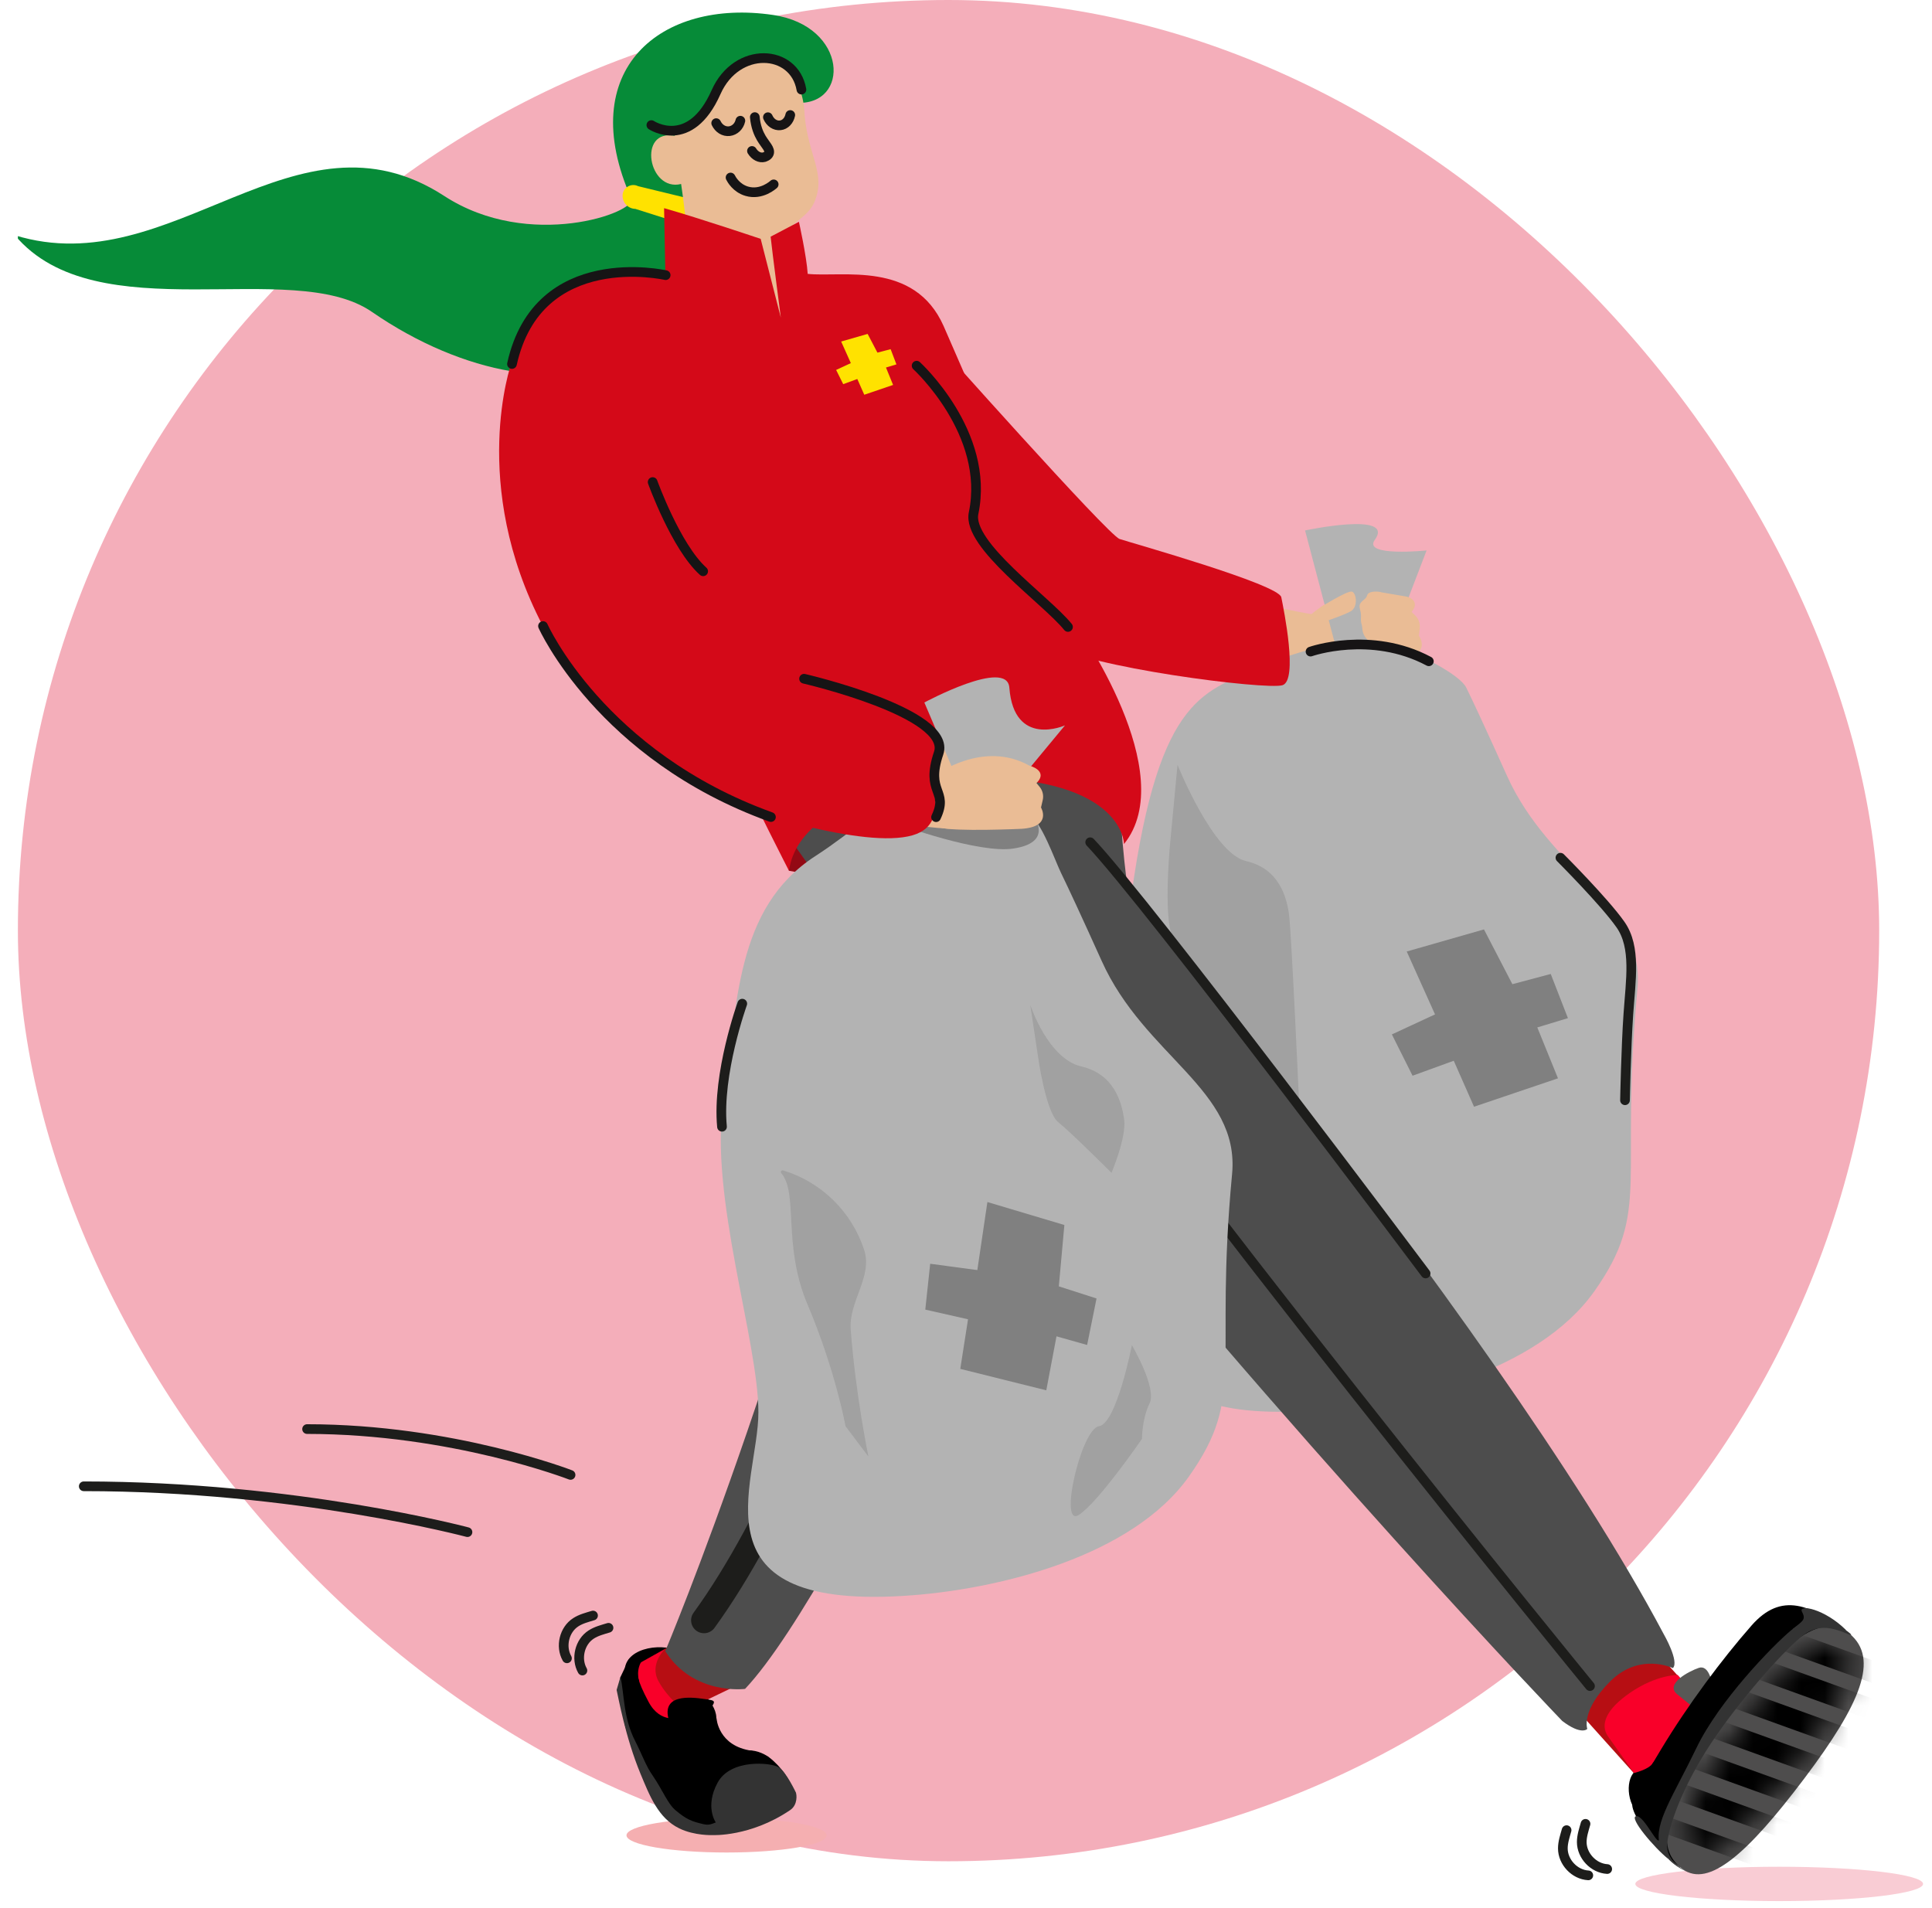
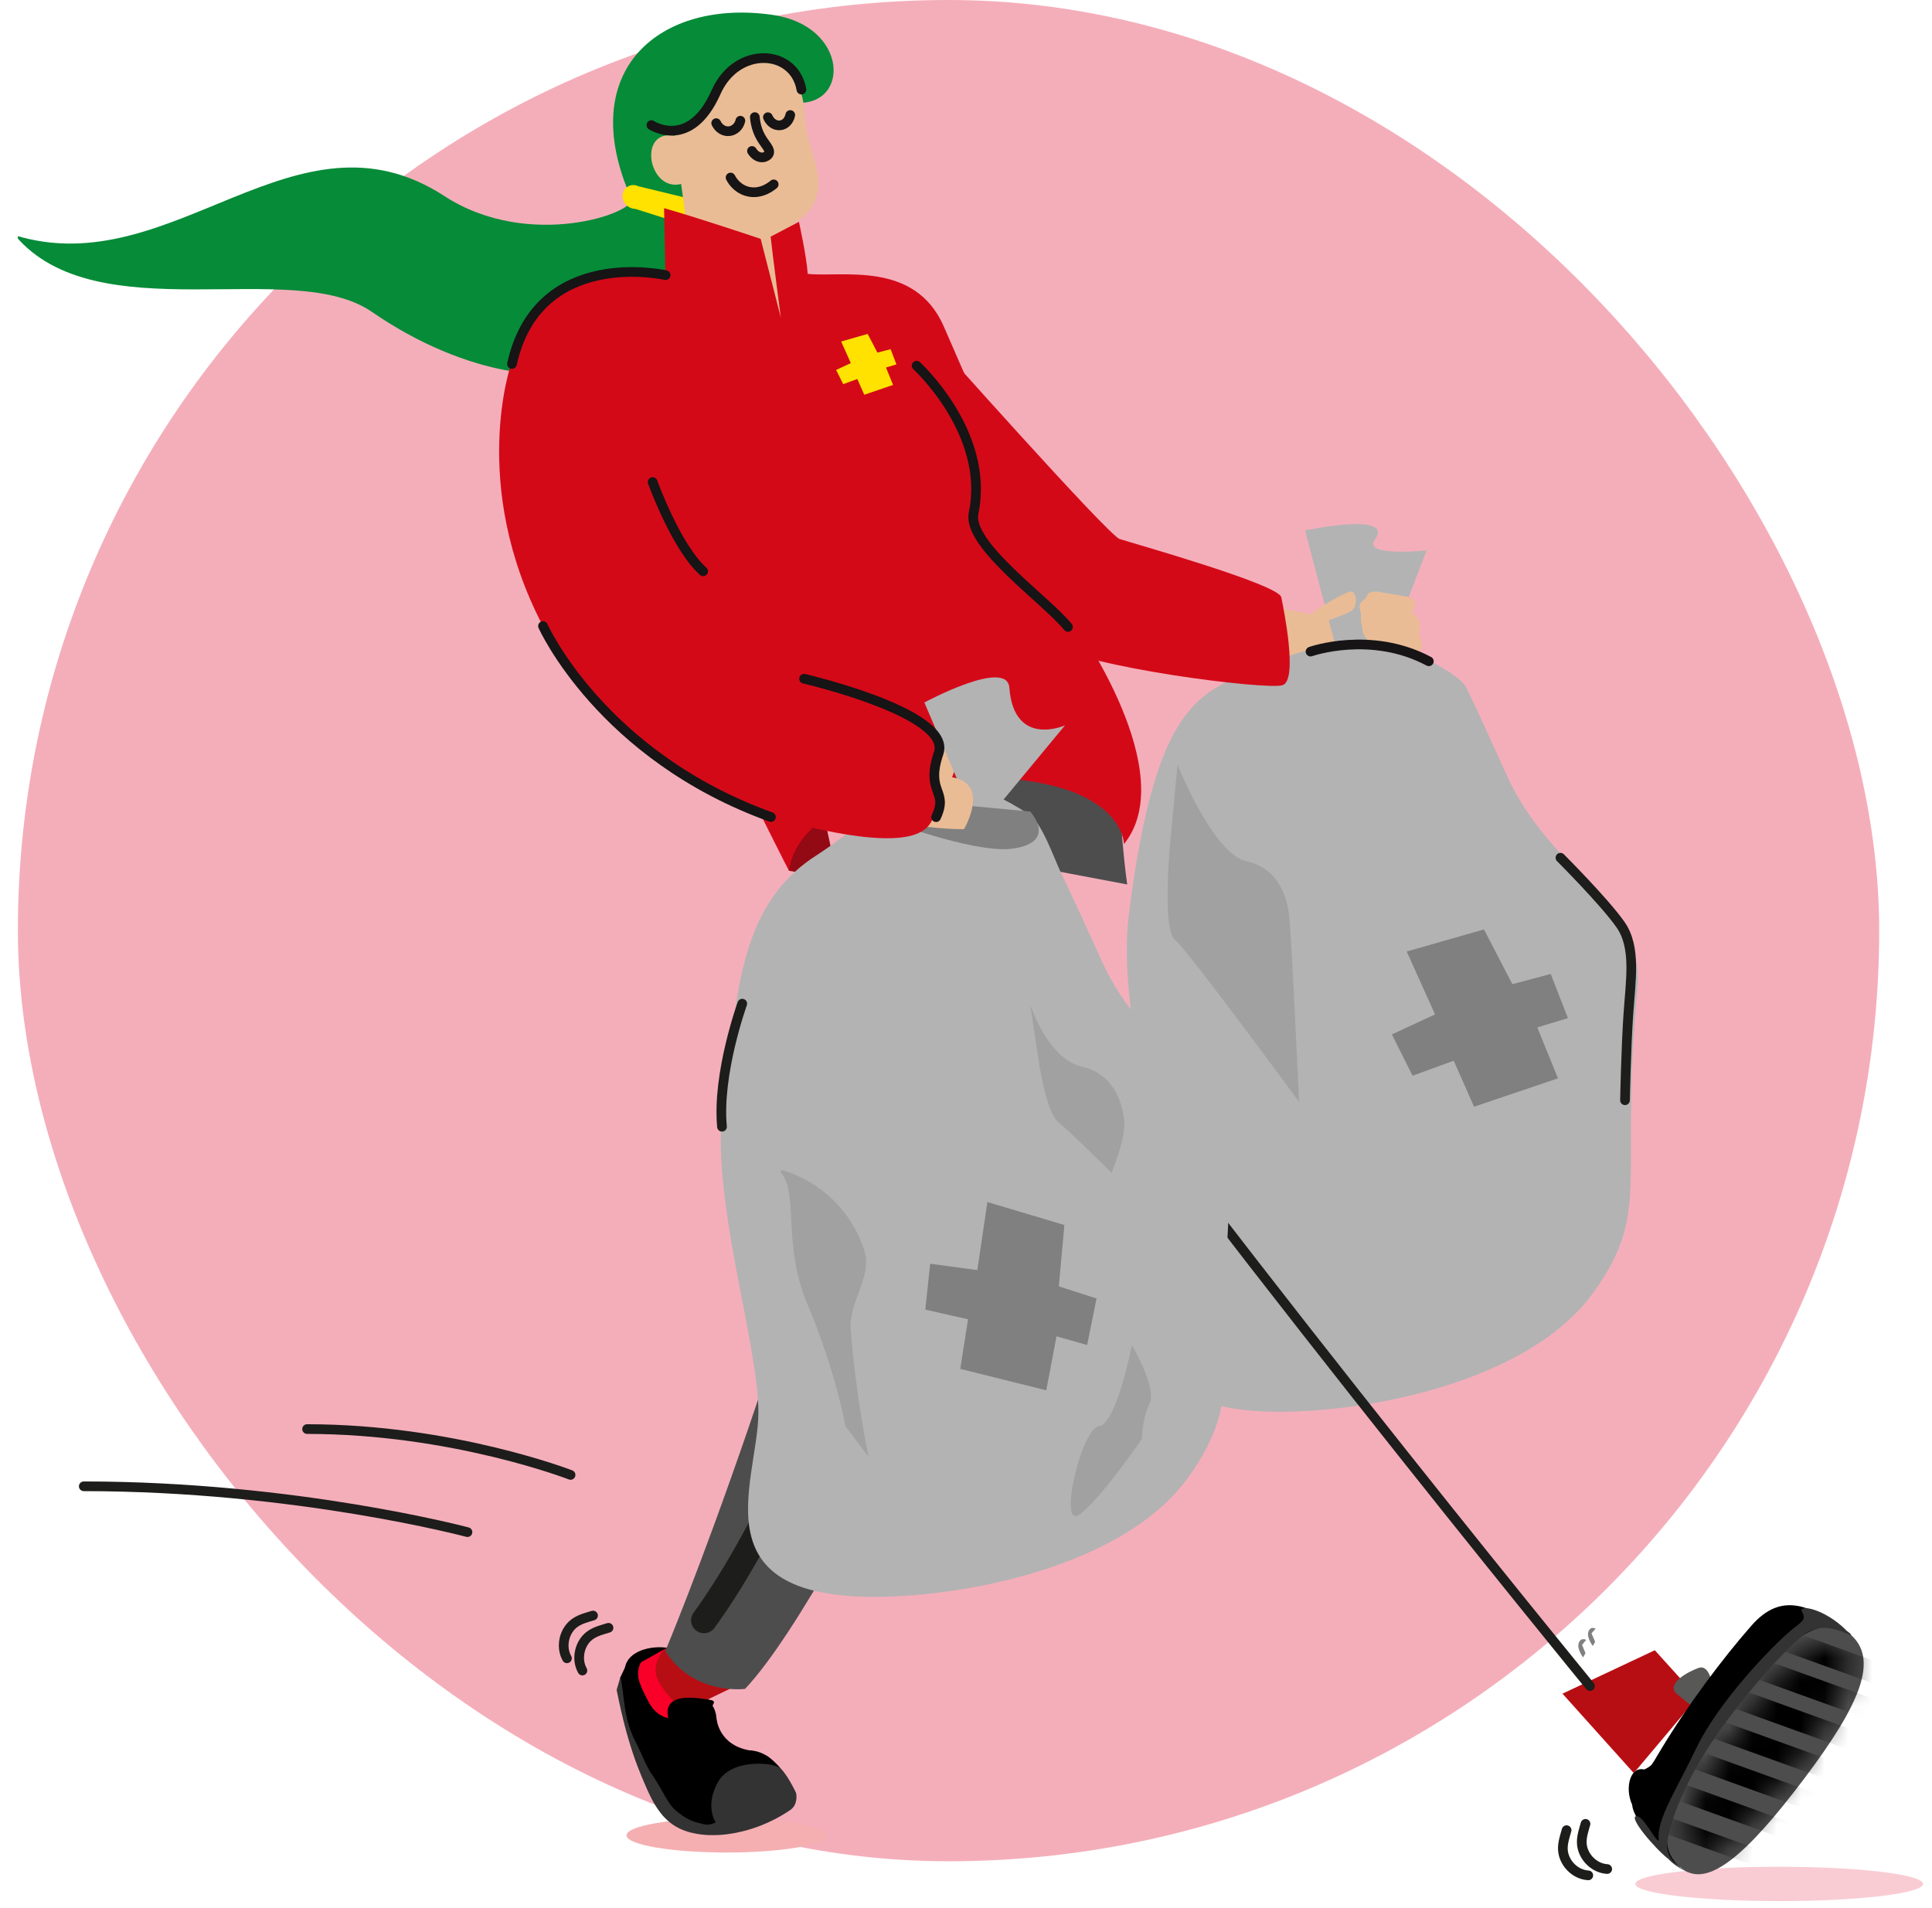
<svg xmlns="http://www.w3.org/2000/svg" width="81" height="80" viewBox="0 0 81 80" fill="none">
  <g clip-path="url(#clip0_3259_1908)">
    <g clip-path="url(#clip1_3259_1908)">
      <path d="M39.768 78.036C61.317 78.036 78.786 60.567 78.786 39.018C78.786 17.469 61.317 0 39.768 0C18.219 0 0.75 17.469 0.75 39.018C0.75 60.567 18.219 78.036 39.768 78.036Z" fill="#F4AEBA" />
    </g>
    <path d="M33.383 4.309C35.652 4.444 35.565 1.092 32.409 0.627C27.714 -0.066 24.054 2.906 26.469 8.326C26.723 8.895 22.202 10.541 18.628 8.218C12.391 4.162 7.231 11.9 0.625 9.864C4.047 13.946 12.245 10.763 15.591 13.075C19.489 15.766 23.767 16.394 25.83 14.905C27.276 13.865 33.373 4.309 33.373 4.309H33.383Z" fill="#068B38" />
    <path d="M26.638 8.758L28.787 9.44L28.668 8.271L26.751 7.805C26.459 7.659 26.107 7.87 26.102 8.195C26.096 8.498 26.334 8.753 26.643 8.758H26.638Z" fill="#FFE200" />
    <path d="M35.883 16.004L35.996 17.028C36.132 17.347 36.267 17.661 36.403 17.953C37.675 20.78 40.106 23.617 41.655 25.263C43.203 26.909 52.977 28.322 56.372 27.911C56.372 27.911 57.346 25.772 55.467 25.799C54.715 25.81 50.394 24.738 48.78 24.224C46.901 23.622 45.505 22.025 44.237 20.515L39.852 15.295L35.883 15.999V16.004Z" fill="#EABC95" />
    <path d="M54.965 25.766C54.965 25.766 56.763 24.109 58.793 24.959C58.793 24.959 59.643 25.078 59.183 25.658L59.329 25.799C59.475 25.939 59.546 26.14 59.524 26.346L59.486 26.654C59.486 26.654 60.049 27.407 58.782 27.634C58.782 27.634 55.994 28.073 55.376 27.959L54.965 25.772V25.766Z" fill="#EABC95" />
    <path d="M58.889 27.238C59.479 27.433 61.206 28.277 61.477 28.835C61.791 29.479 62.316 30.606 63.182 32.528C64.98 36.529 68.981 37.926 68.651 41.462C67.888 49.546 69.252 50.726 66.853 54.126C64.455 57.527 58.845 58.848 55.255 59.124C45.856 59.855 48.79 54.457 48.79 51.457C48.79 48.457 46.825 42.404 47.323 38.392C48.455 29.252 50.393 29.062 52.7 28.028C56.192 26.458 58.141 26.989 58.894 27.238H58.889Z" fill="#B3B3B3" />
    <path d="M58.132 27.459L59.81 23.079C59.81 23.079 57.114 23.355 57.639 22.635C58.516 21.428 54.715 22.24 54.715 22.24L56.069 27.373L58.137 27.454L58.132 27.459Z" fill="#B3B3B3" />
    <path opacity="0.35" d="M49.368 32.068C49.368 32.068 50.857 35.788 52.238 36.102C53.618 36.416 53.938 37.591 54.041 38.333C54.144 39.075 54.463 46.195 54.463 46.195C54.463 46.195 49.79 39.822 49.26 39.4C48.729 38.977 49.048 35.469 49.048 35.469L49.368 32.068Z" fill="#808080" />
    <path d="M29.098 12.511C29.683 13.81 31.383 14.948 32.217 14.39C32.498 14.2 32.655 14.005 32.742 13.87C33.332 12.96 32.758 12.278 32.931 10.367C32.947 10.166 32.991 9.928 33.099 9.647C33.224 9.316 33.884 9.073 34.139 8.483C34.653 7.286 33.879 6.539 33.733 4.817C33.727 4.503 33.662 3.566 32.958 2.732C32.406 2.083 30.235 2.749 29.91 4.162C29.612 5.445 28.221 5.564 28.291 5.694C26.721 5.391 27.176 8.055 28.556 7.714C28.627 8.201 28.73 8.948 28.805 9.863C28.957 11.693 28.827 11.932 29.092 12.511H29.098Z" fill="#EABC95" />
    <path d="M31.646 4.91C31.684 5.322 31.809 5.603 31.917 5.787C32.085 6.069 32.307 6.264 32.237 6.437C32.193 6.545 32.063 6.578 32.036 6.589C31.863 6.637 31.652 6.535 31.527 6.329" stroke="#161415" stroke-width="0.406" stroke-linecap="round" stroke-linejoin="round" />
    <path d="M31.04 5.061C30.986 5.299 30.802 5.472 30.58 5.499C30.352 5.526 30.136 5.391 30.027 5.163" stroke="#161415" stroke-width="0.406" stroke-linecap="round" stroke-linejoin="round" />
    <path d="M33.132 4.822C33.083 5.061 32.916 5.234 32.71 5.255C32.498 5.277 32.293 5.142 32.195 4.914" stroke="#161415" stroke-width="0.406" stroke-linecap="round" stroke-linejoin="round" />
    <path d="M30.629 7.443C30.667 7.519 30.867 7.887 31.306 8.017C31.923 8.201 32.416 7.747 32.437 7.73" stroke="#161415" stroke-width="0.406" stroke-linecap="round" stroke-linejoin="round" />
    <path d="M30.462 77.669C32.779 77.669 34.658 77.346 34.658 76.949C34.658 76.551 32.779 76.228 30.462 76.228C28.144 76.228 26.266 76.551 26.266 76.949C26.266 77.346 28.144 77.669 30.462 77.669Z" fill="#F5AFB1" />
    <path d="M74.594 79.706C77.926 79.706 80.626 79.383 80.626 78.986C80.626 78.588 77.926 78.266 74.594 78.266C71.263 78.266 68.562 78.588 68.562 78.986C68.562 79.383 71.263 79.706 74.594 79.706Z" fill="#F9CCD4" />
    <path d="M28.251 69.153C27.445 68.877 25.874 69.213 26.248 70.404C26.622 71.595 28.224 73.544 29.448 72.846C30.672 72.148 29.594 71.151 29.594 71.151L28.251 69.153Z" fill="black" />
    <path d="M28.781 68.627L27.882 69.13L27.141 69.862L28.31 71.908L31.505 70.37L28.781 68.627Z" fill="#B70E13" />
    <path d="M27.883 69.131L26.719 69.781C26.708 70.208 26.686 70.398 27.19 71.351C27.693 72.304 28.511 72.006 28.511 72.006L28.668 71.703C28.668 71.703 28.002 71.21 27.607 70.484C27.211 69.759 27.883 69.136 27.883 69.136V69.131Z" fill="#F90029" />
    <path d="M27.115 69.435C26.671 69.738 26.736 70.296 26.79 70.475C26.844 70.653 26.486 70.507 26.486 70.475C26.486 70.442 26.324 69.738 26.346 69.722C26.367 69.706 27.115 69.43 27.115 69.43V69.435Z" fill="black" />
    <path d="M30.041 72.04C30.041 72.04 30.101 73.209 31.53 73.404L32.429 75.061C32.429 75.061 30.453 77.053 29.05 76.707C27.875 76.42 26.895 74.4 26.235 72.446C26.105 72.061 26.192 71.606 26.067 71.249C25.888 70.702 26.018 70.302 26.018 70.302L26.387 69.527C26.387 69.527 26.43 69.657 26.446 69.684L27.22 71.807C27.881 72.933 28.617 72.207 29.911 72.056L30.041 72.04Z" fill="black" />
    <path d="M29.848 74.714C29.848 74.714 30.698 72.694 32.198 73.642C32.198 73.642 32.918 74.14 33.232 74.99C33.589 75.672 30.118 76.744 30.118 76.744L29.848 74.719V74.714Z" fill="black" />
    <path d="M33.378 75.174C33.378 75.174 32.961 74.28 32.642 74.091C32.322 73.901 30.633 73.728 30.086 74.741C29.539 75.748 30.01 76.408 30.01 76.408C29.783 76.5 29.701 76.522 29.506 76.484C28.997 76.365 28.792 76.289 28.331 75.905C27.996 75.629 27.806 75.098 27.368 74.448C27.086 74.058 26.907 73.533 26.631 72.997C26.128 72.023 26.176 71.032 26.014 70.301L25.852 70.853C25.922 71.145 26.209 72.808 26.853 74.367C27.232 75.277 27.595 76.23 28.478 76.657C29.122 76.972 29.875 76.939 29.875 76.939C29.875 76.939 31.461 77.02 33.123 75.894C33.465 75.667 33.394 75.217 33.372 75.174H33.378Z" fill="#333333" />
    <path d="M28.093 72.27C27.595 70.966 29.013 71.16 29.517 71.231C30.02 71.301 30.053 71.29 29.685 71.756C29.316 72.222 28.093 72.27 28.093 72.27Z" fill="black" />
    <path d="M68.436 75.683C68.09 74.946 68.36 73.945 69.032 74.221C69.703 74.497 69.465 74.843 69.465 74.843L68.436 75.683Z" fill="black" />
    <path d="M69.379 69.189L71.166 71.166L68.497 74.339L65.508 71.009L69.379 69.189Z" fill="#B70E13" />
-     <path d="M70.342 70.225C70.342 70.225 69.454 70.208 68.349 70.966C67.337 71.659 67.071 72.309 67.418 72.802C67.764 73.295 69.291 75.45 69.291 75.45L71.165 71.172L70.342 70.23V70.225Z" fill="#F90029" />
    <path d="M71.762 70.508C71.762 70.508 71.632 69.788 71.221 69.928C70.809 70.069 69.781 70.605 70.322 71.038C70.863 71.472 71.296 71.851 71.307 71.818C71.318 71.786 71.762 70.508 71.762 70.508Z" fill="#585856" />
    <path d="M77.544 68.497C75.915 67.257 74.68 66.732 73.435 68.151C72.189 69.569 70.765 71.481 69.644 73.338C68.524 75.195 68.729 74.973 68.459 75.509C68.188 76.045 69.888 77.924 70.413 78.265C70.939 78.606 75.72 71.183 75.72 71.183L77.544 68.497Z" fill="black" />
    <path d="M77.546 68.497C76.089 67.284 73.901 69.764 71.763 72.98C69.624 76.196 69.456 77.555 70.544 78.362C71.633 79.169 73.273 77.713 75.645 74.567C78.017 71.421 78.796 69.537 77.546 68.497Z" fill="#4E4D4D" />
    <path d="M68.498 74.339C68.498 74.339 69.142 74.187 69.293 73.922C69.445 73.656 69.667 74.832 69.667 74.832C69.667 74.832 69.126 75.389 69.05 75.357C68.974 75.324 68.563 75.091 68.563 75.091L68.492 74.339H68.498Z" fill="black" />
    <path d="M66.893 68.28C66.893 68.28 66.682 68.161 66.595 68.41C66.509 68.659 66.779 69.011 66.779 69.011L66.877 68.833L66.725 68.481L66.898 68.28H66.893Z" fill="#808080" />
    <path d="M66.498 68.752C66.498 68.752 66.276 68.633 66.189 68.888C66.102 69.142 66.373 69.489 66.373 69.489L66.471 69.31L66.33 68.964L66.498 68.758V68.752Z" fill="#808080" />
    <mask id="mask0_3259_1908" style="mask-type:luminance" maskUnits="userSpaceOnUse" x="70" y="68" width="8" height="10">
      <path d="M71.035 77.95C70.992 77.933 70.949 77.912 70.905 77.879C70.586 77.641 70.402 77.349 70.537 76.693C70.694 75.935 71.257 74.825 72.27 73.309C73.358 71.674 74.273 70.51 75.069 69.747C76.082 68.777 76.65 68.707 76.943 68.815C77.018 68.842 77.094 68.891 77.17 68.951C77.766 69.449 77.993 70.461 75.172 74.203C74.051 75.686 73.158 76.704 72.443 77.316C72.091 77.619 71.041 77.955 71.041 77.955L71.035 77.95Z" fill="white" />
    </mask>
    <g mask="url(#mask0_3259_1908)">
      <path d="M79.332 70.864L73.793 68.871L74.28 68.086L79.819 70.084L79.332 70.864Z" fill="black" />
      <path d="M78.43 72.114L72.891 70.116L73.367 69.363L78.906 71.361L78.43 72.114Z" fill="black" />
      <path d="M77.522 73.361L71.988 71.363L72.454 70.643L77.988 72.641L77.522 73.361Z" fill="black" />
      <path d="M76.616 74.611L71.082 72.613L71.531 71.92L77.071 73.918L76.616 74.611Z" fill="black" />
      <path d="M75.711 75.856L70.172 73.858L70.616 73.197L76.155 75.195L75.711 75.856Z" fill="black" />
      <path d="M74.809 77.101L69.269 75.103L69.703 74.475L75.236 76.473L74.809 77.101Z" fill="black" />
      <path d="M73.902 78.351L68.363 76.353L68.78 75.758L74.319 77.756L73.902 78.351Z" fill="black" />
    </g>
    <path d="M77.251 68.266C76.617 67.827 75.761 67.833 75.155 68.304C75.139 68.314 75.123 68.331 75.106 68.341C74.316 68.997 72.069 71.314 71.121 73.29C70.174 75.261 69.334 76.447 69.583 77.319C69.832 78.191 70.861 78.526 70.861 78.526C70.861 78.526 69.795 78.142 69.903 77.243C70.011 76.344 70.688 74.585 71.966 72.749C73.244 70.913 74.917 69.078 75.61 68.553C76.26 68.06 76.898 68.266 77.462 68.504C77.781 68.634 77.537 68.45 77.261 68.255L77.251 68.266Z" fill="#333333" />
    <path d="M75.152 68.303C75.613 67.94 75.716 67.902 75.548 67.572C75.38 67.242 76.506 67.447 77.41 68.357L76.533 68.092L75.623 68.227L75.152 68.303Z" fill="#333333" />
    <path d="M69.933 77.93C69.37 77.486 68.266 76.187 68.601 76.144C68.937 76.1 69.56 77.562 69.576 77.064C69.592 76.566 69.782 77.595 69.782 77.595L69.933 77.93Z" fill="#333333" />
    <path d="M34.951 36.075C34.951 36.075 34.54 36.823 33.078 36.508L32.812 34.478L34.513 34.045L34.951 36.075Z" fill="#930914" />
-     <path d="M43.465 32.491C43.465 32.491 62.622 55.07 69.753 68.514C69.753 68.514 70.413 69.656 70.137 69.938C70.137 69.938 68.74 69.261 67.506 70.496C66.271 71.73 66.547 72.488 66.547 72.488C66.547 72.488 66.309 72.77 65.497 72.153C65.497 72.153 54.495 60.717 42.198 45.508C42.198 45.508 35.04 38.528 32.695 34.451L37.704 29.199H41.532L43.47 32.502L43.465 32.491Z" fill="#4D4D4D" />
    <path d="M46.912 31.056C46.912 31.056 45.537 27.087 36.403 32.106C36.403 32.106 34.291 33.671 33.934 34.565L47.259 37.082C47.259 37.082 46.864 34.451 46.907 31.056H46.912Z" fill="#4D4D4D" />
    <path d="M38.566 31.057C38.566 31.057 39.616 34.5 37.32 35.746" stroke="#1D1D1B" stroke-width="1.083" stroke-linecap="round" stroke-linejoin="round" />
    <path d="M44.822 45.361C44.822 45.361 35.444 66.359 31.237 70.809C31.237 70.809 29.082 71.096 27.891 69.228C27.891 69.228 33.776 55.259 37.745 37.418L44.828 45.361H44.822Z" fill="#4D4D4D" />
    <path d="M26.24 21.694C26.045 21.624 25.85 21.559 25.666 21.505L26.5 21.835C27.929 26.519 33.078 36.508 33.078 36.508C33.56 33.087 40.063 32.61 40.063 32.61C47.118 32.372 47.124 35.388 47.124 35.388C49.506 32.431 45.245 26.329 44.85 25.809L39.559 13.665C38.336 10.919 35.315 11.634 33.863 11.483C33.82 10.762 33.495 9.3 33.495 9.3L32.309 9.923C32.374 10.551 32.737 13.318 32.737 13.318L31.892 10.015C31.892 10.015 29.358 9.16 27.842 8.727L27.896 11.542C27.896 11.542 23.587 10.524 21.93 14.239L21.968 14.228C21.686 14.607 21.534 14.97 21.453 15.267L26.229 21.7L26.24 21.694Z" fill="#D40918" />
    <path d="M40.231 41.387C40.231 41.387 35.401 59.85 29.516 67.934" stroke="#1D1D1B" stroke-width="1.083" stroke-linecap="round" stroke-linejoin="round" />
    <path d="M21.367 15.987L21.627 19.918L25.666 21.505C25.851 21.559 26.04 21.624 26.24 21.694L21.465 15.262C21.34 15.695 21.373 15.987 21.373 15.987H21.367Z" fill="#D40918" />
    <path d="M66.661 70.691C66.661 70.691 49.324 49.521 40.043 36.174" stroke="#1D1D1B" stroke-width="0.406" stroke-linecap="round" stroke-linejoin="round" />
    <path d="M36.376 14L35.266 14.319L35.672 15.224L35.055 15.511L35.352 16.106L35.943 15.89L36.235 16.55L37.443 16.139L37.145 15.408L37.583 15.278L37.34 14.639L36.787 14.785L36.376 14Z" fill="#FFE200" />
    <path d="M62.216 38.967L58.978 39.893L60.164 42.53L58.355 43.369L59.222 45.101L60.949 44.473L61.799 46.401L65.319 45.21L64.452 43.076L65.736 42.687L65.015 40.835L63.407 41.263L62.216 38.967Z" fill="#808080" />
    <path d="M39.169 32.801C39.169 32.801 39.381 31.474 39.538 31.36C39.695 31.247 40.209 31.582 40.128 31.94C40.047 32.297 39.781 32.931 39.781 32.931L39.164 32.801H39.169Z" fill="#EABC95" />
    <path d="M43.166 34.163C43.686 34.504 44.211 36.031 44.482 36.594C44.796 37.239 45.321 38.365 46.188 40.287C47.985 44.288 51.987 45.685 51.656 49.221C50.893 57.305 52.257 58.485 49.859 61.886C47.46 65.286 41.85 66.607 38.261 66.883C28.861 67.614 31.796 62.216 31.796 59.216C31.796 56.217 29.727 50.147 30.328 46.151C30.929 42.15 30.794 38.083 34.194 35.885C37.411 33.806 38.786 31.272 43.172 34.163H43.166Z" fill="#B3B3B3" />
    <path d="M41.835 33.812L44.65 30.412C44.65 30.412 42.512 31.37 42.317 28.831C42.225 27.58 38.754 29.453 38.754 29.453L40.454 33.438L41.835 33.812Z" fill="#B3B3B3" />
    <path d="M43.186 34.024L37.1 33.455L36.488 33.877C36.488 33.877 36.678 34.159 37.241 34.397C37.804 34.635 41.058 35.789 42.477 35.578C44.367 35.296 43.186 34.018 43.186 34.018V34.024Z" fill="#808080" />
    <path opacity="0.35" d="M32.835 49.07C34.443 49.563 35.71 50.808 36.23 52.405C36.598 53.537 35.569 54.56 35.667 55.757C35.878 58.518 36.409 61.069 36.409 61.069L35.45 59.796C35.45 59.796 35.028 57.457 33.858 54.696C32.797 52.194 33.485 50.039 32.754 49.184C32.71 49.13 32.765 49.048 32.835 49.07Z" fill="#808080" />
    <path opacity="0.35" d="M43.205 42.16C43.205 42.16 43.946 44.391 45.327 44.71C46.708 45.03 47.027 46.199 47.13 46.941C47.233 47.683 46.6 49.172 46.6 49.172C46.6 49.172 44.899 47.472 44.369 47.05C43.838 46.627 43.519 44.288 43.519 44.288L43.199 42.166L43.205 42.16Z" fill="#808080" />
    <path opacity="0.35" d="M47.455 56.397C47.455 56.397 46.816 59.688 46.074 59.797C45.332 59.905 44.374 64.047 45.224 63.517C46.031 63.013 47.877 60.327 47.877 60.327C47.877 60.327 47.877 59.477 48.196 58.838C48.516 58.2 47.455 56.397 47.455 56.397Z" fill="#808080" />
    <path d="M21.361 20.675V21.704C21.458 22.04 21.561 22.359 21.659 22.668C22.612 25.613 24.718 28.705 26.077 30.514C27.474 32.371 36.993 34.797 40.415 34.764C40.415 34.764 41.617 32.744 39.749 32.566C39.002 32.495 34.822 30.952 33.278 30.265C31.475 29.463 30.262 27.72 29.169 26.079L25.378 20.41L21.355 20.675H21.361Z" fill="#EABC95" />
    <path d="M22.763 26.25C24.994 30.521 29.065 33.499 33.754 34.631C35.498 35.053 37.252 35.313 38.259 35.021C40.165 34.469 38.584 31.983 38.801 31.063C38.844 30.879 25.941 19.346 26.136 19.416L21.458 15.263L21.436 15.236C21.436 15.236 19.649 20.294 22.763 26.25Z" fill="#D40918" />
-     <path d="M39.254 32.475C39.254 32.475 41.225 31.024 43.147 32.096C43.147 32.096 43.981 32.307 43.456 32.832L43.586 32.989C43.715 33.146 43.764 33.352 43.715 33.553L43.645 33.856C43.645 33.856 44.122 34.662 42.838 34.749C42.838 34.749 40.017 34.879 39.422 34.695L39.254 32.475Z" fill="#EABC95" />
-     <path d="M59.769 53.392C59.769 53.392 48.149 37.884 45.707 35.312" stroke="#1D1D1B" stroke-width="0.406" stroke-linecap="round" stroke-linejoin="round" />
    <path d="M25.512 68.248C25.263 68.324 25.003 68.389 24.786 68.53C24.304 68.838 24.137 69.542 24.418 70.04" stroke="#1D1D1B" stroke-width="0.406" stroke-linecap="round" stroke-linejoin="round" />
    <path d="M24.863 67.734C24.614 67.81 24.354 67.875 24.138 68.016C23.656 68.325 23.488 69.028 23.77 69.527" stroke="#1D1D1B" stroke-width="0.406" stroke-linecap="round" stroke-linejoin="round" />
    <path d="M66.473 76.467C66.403 76.716 66.316 76.97 66.316 77.23C66.316 77.804 66.809 78.329 67.383 78.362" stroke="#1D1D1B" stroke-width="0.406" stroke-linecap="round" stroke-linejoin="round" />
    <path d="M65.68 76.732C65.61 76.981 65.523 77.236 65.523 77.496C65.523 78.07 66.016 78.595 66.59 78.627" stroke="#1D1D1B" stroke-width="0.406" stroke-linecap="round" stroke-linejoin="round" />
    <path d="M57.894 24.824C57.71 24.787 57.374 24.781 57.32 24.954C57.266 25.128 57.174 25.117 57.05 25.274C56.925 25.431 57.077 25.588 57.06 25.864C57.044 26.173 57.098 26.102 57.12 26.389C57.131 26.568 57.272 26.909 57.629 26.958C57.943 27.001 59.351 27.429 59.351 27.429L58.918 26.535L59.226 25.355C59.242 25.193 59.134 25.046 58.977 25.014C58.977 25.014 58.078 24.862 57.894 24.83V24.824Z" fill="#EABC95" />
    <path d="M55.344 25.469C55.344 25.469 56.481 24.759 56.676 24.803C56.871 24.846 56.947 25.458 56.627 25.631C56.307 25.804 55.652 26.021 55.652 26.021L55.349 25.469H55.344Z" fill="#EABC95" />
    <path d="M65.422 35.961C65.422 35.961 67.274 37.813 67.94 38.766C68.606 39.713 68.367 41.094 68.27 42.518C68.172 43.942 68.129 46.129 68.129 46.129" stroke="#1D1D1B" stroke-width="0.406" stroke-linecap="round" stroke-linejoin="round" />
    <path d="M31.12 42.08C31.12 42.08 30.059 45.015 30.27 47.24" stroke="#1D1D1B" stroke-width="0.406" stroke-linecap="round" stroke-linejoin="round" />
    <path d="M44.624 51.36L41.397 50.397L40.975 53.25L38.999 52.985L38.793 54.907L40.585 55.313L40.26 57.392L43.866 58.291L44.294 56.028L45.578 56.39L45.973 54.441L44.392 53.932L44.624 51.36Z" fill="#808080" />
    <path d="M39.078 14.14C39.078 14.14 46.453 22.435 46.94 22.598C47.427 22.76 53.611 24.498 53.719 25.04C53.828 25.581 54.423 28.51 53.773 28.727C53.124 28.944 45.424 27.969 44.065 26.989C42.706 26.009 39.078 14.135 39.078 14.135V14.14Z" fill="#D40918" />
    <path d="M27.363 20.211C27.363 20.211 28.338 22.924 29.48 23.952" stroke="#161415" stroke-width="0.406" stroke-linecap="round" stroke-linejoin="round" />
    <path d="M38.43 15.332C38.43 15.332 41.521 18.153 40.818 21.515C40.541 22.842 43.855 25.149 44.776 26.286" stroke="#161415" stroke-width="0.406" stroke-linecap="round" stroke-linejoin="round" />
    <path d="M33.711 28.457C33.711 28.457 39.922 29.892 39.353 31.576C38.784 33.26 39.786 33.119 39.245 34.261" stroke="#161415" stroke-width="0.406" stroke-linecap="round" stroke-linejoin="round" />
    <path d="M27.908 11.536C27.908 11.536 22.559 10.313 21.465 15.261" stroke="#161415" stroke-width="0.406" stroke-linecap="round" stroke-linejoin="round" />
    <path d="M22.766 26.248C22.766 26.248 25.191 31.684 32.322 34.256" stroke="#161415" stroke-width="0.406" stroke-linecap="round" stroke-linejoin="round" />
    <path d="M27.309 5.245C27.309 5.245 28.928 6.323 30.021 3.864C30.888 1.91 33.303 2.045 33.6 3.756" stroke="#161415" stroke-width="0.406" stroke-linecap="round" stroke-linejoin="round" />
    <path d="M54.945 27.319C54.945 27.319 57.468 26.426 59.905 27.725" stroke="#161415" stroke-width="0.406" stroke-linecap="round" stroke-linejoin="round" />
    <path d="M19.599 64.237C19.599 64.237 12.397 62.315 3.512 62.315" stroke="#1D1D1B" stroke-width="0.406" stroke-linecap="round" stroke-linejoin="round" />
    <path d="M23.921 61.838C23.921 61.838 18.977 59.916 12.875 59.916" stroke="#1D1D1B" stroke-width="0.406" stroke-linecap="round" stroke-linejoin="round" />
  </g>
  <defs>
    <clipPath id="clip0_3259_1908">
      <rect width="80" height="80" fill="white" transform="translate(0.75)" />
    </clipPath>
    <clipPath id="clip1_3259_1908">
      <rect x="0.75" width="78.036" height="78.036" rx="39.018" fill="white" />
    </clipPath>
  </defs>
</svg>